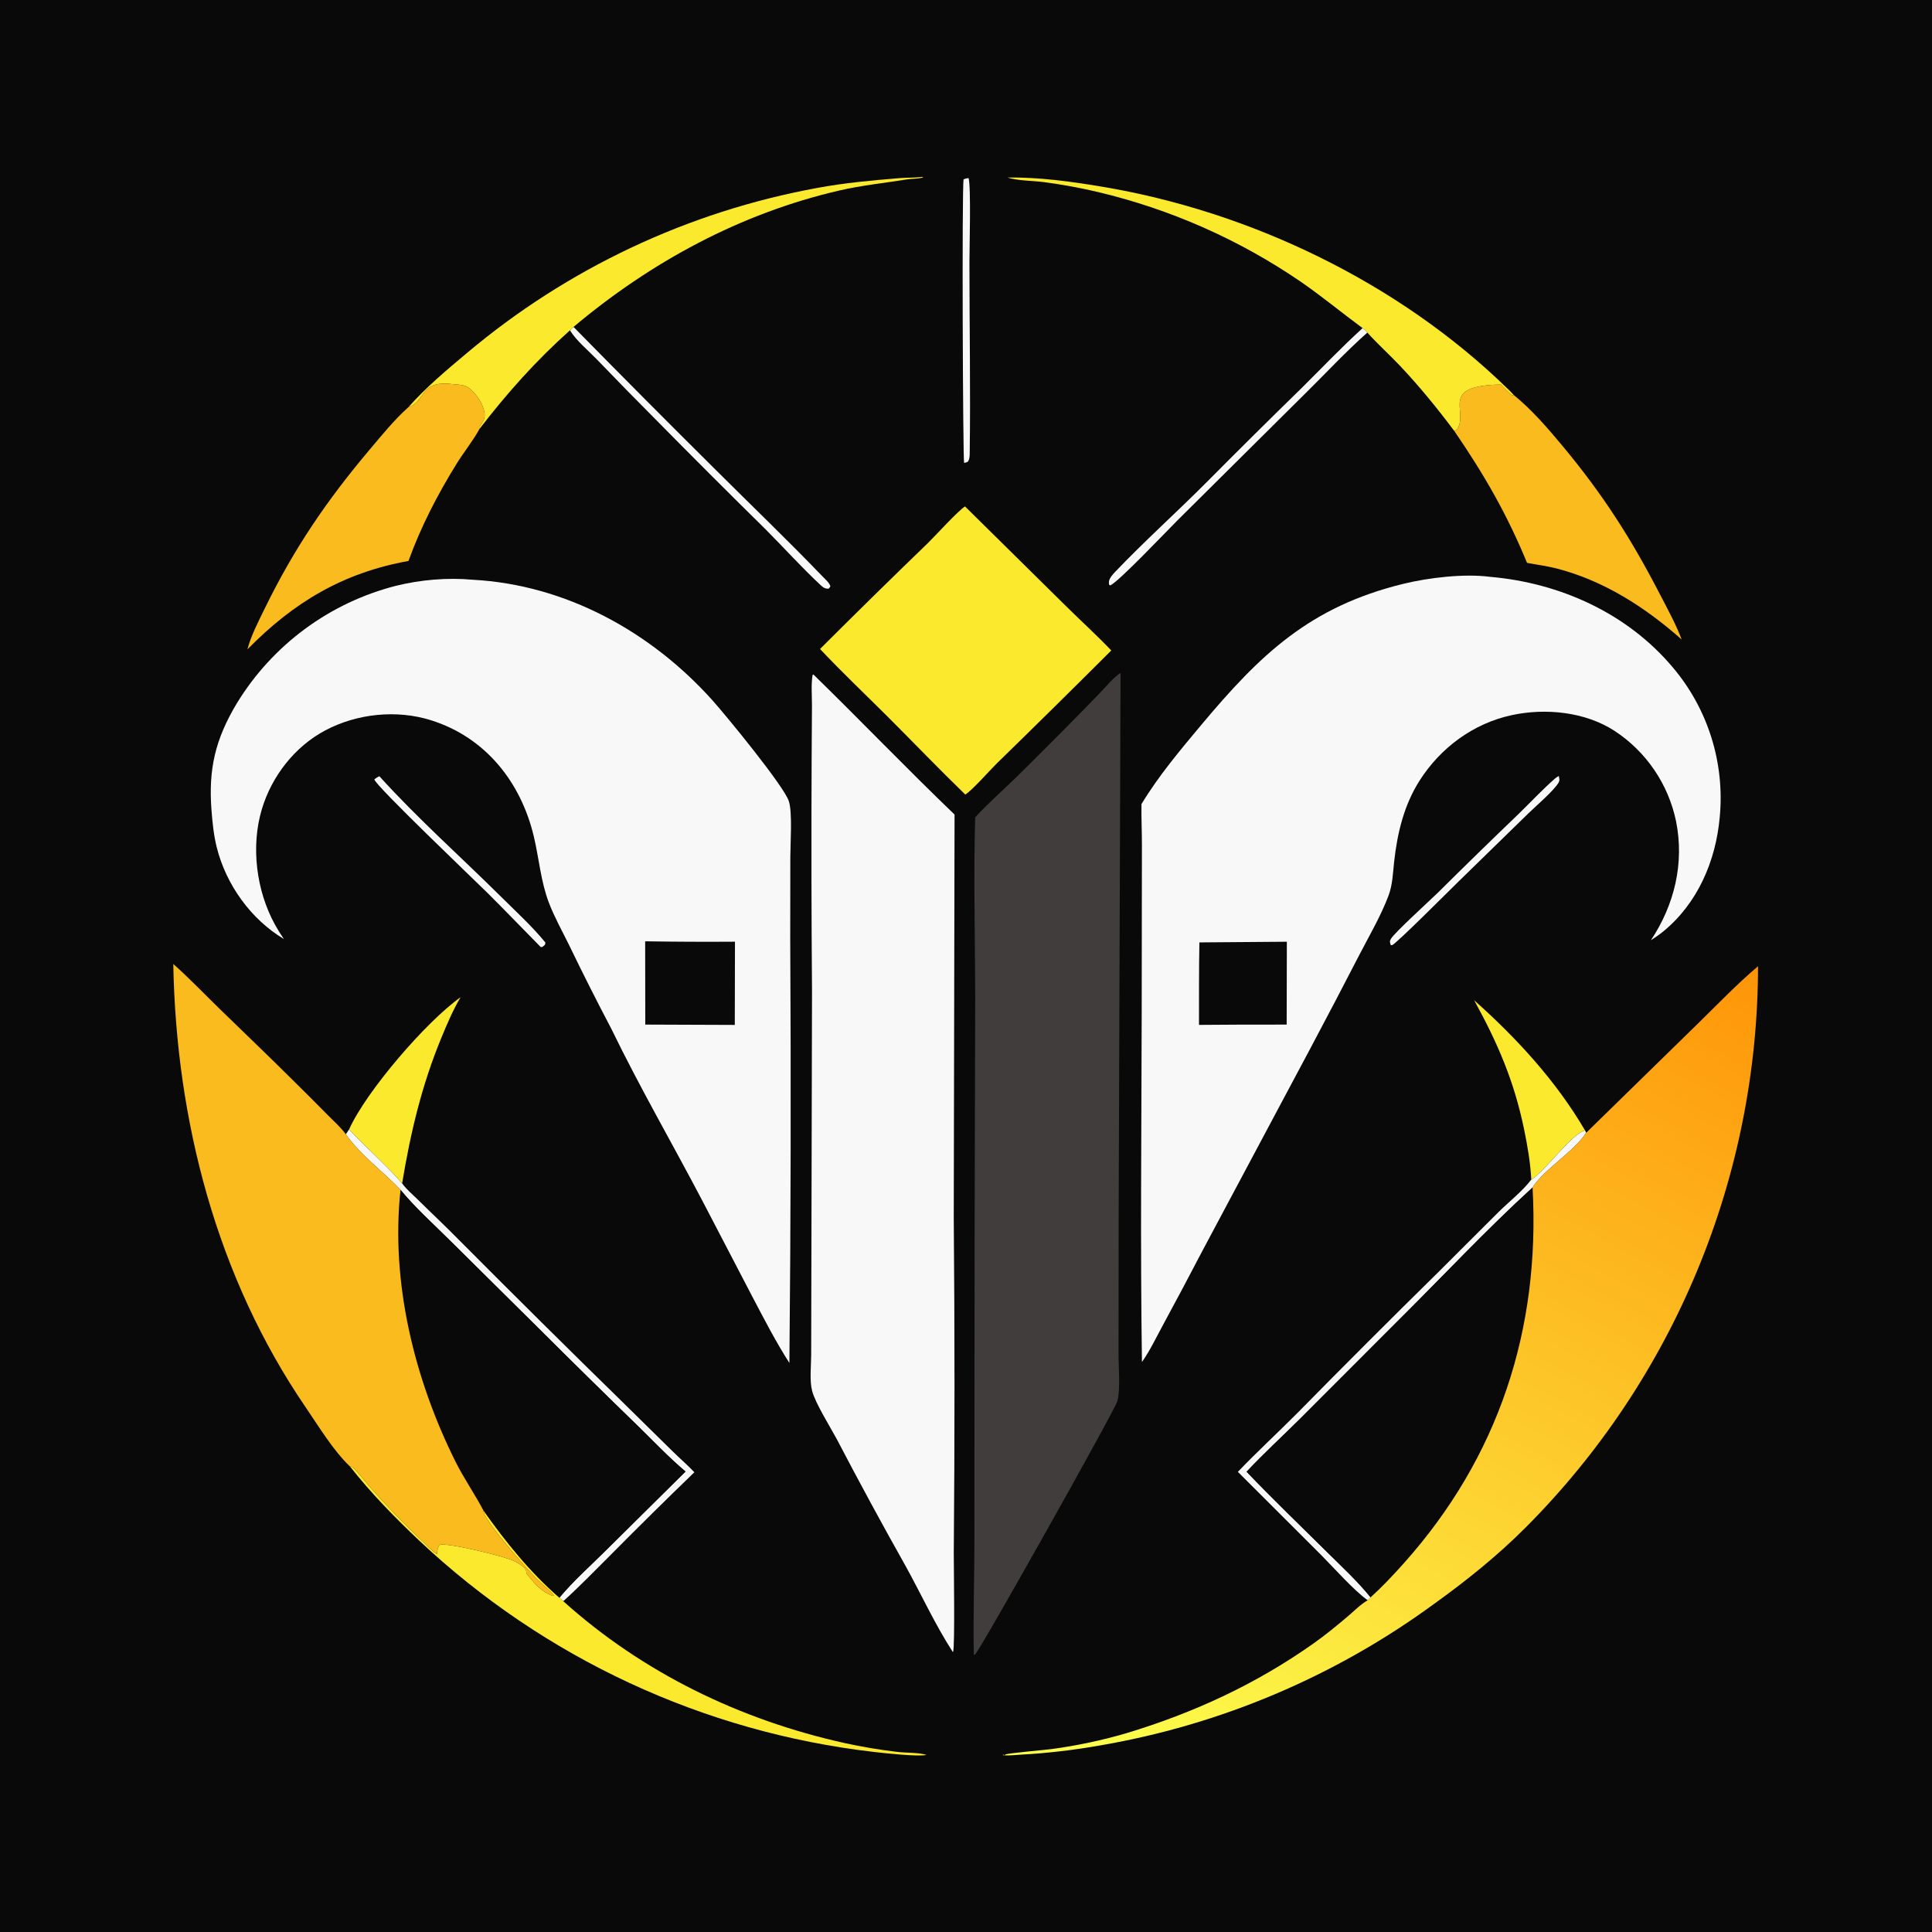
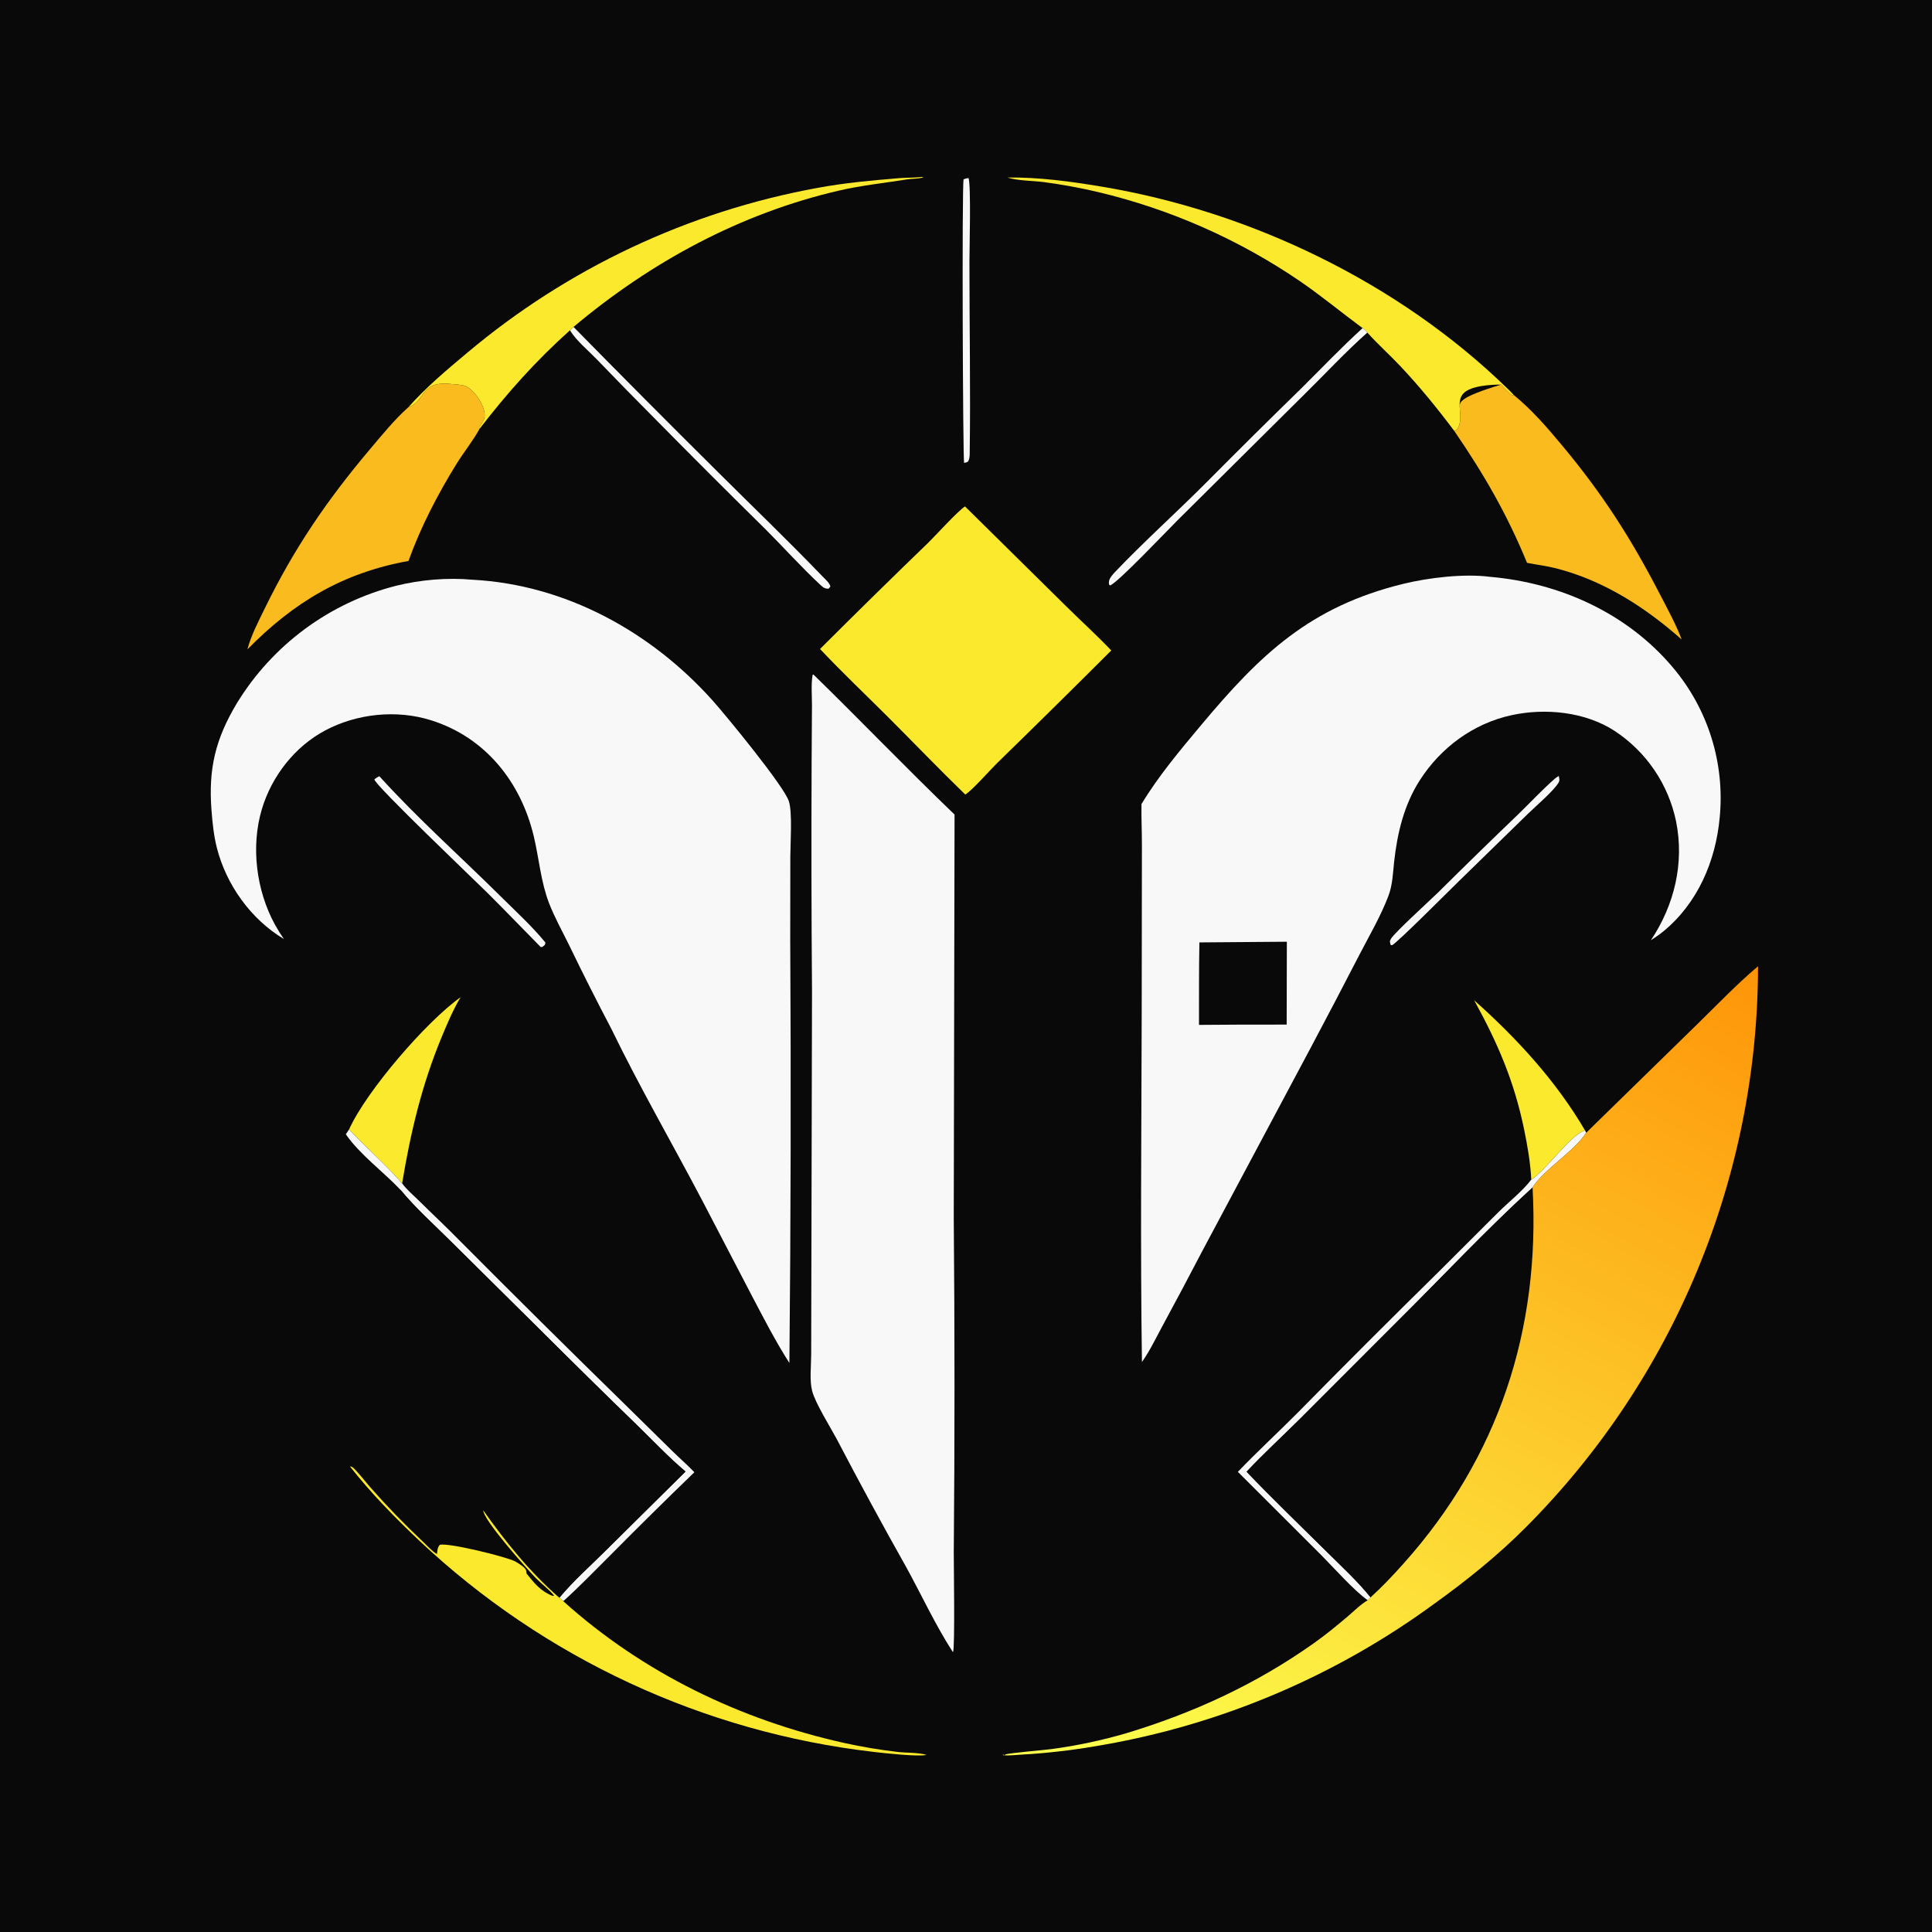
<svg xmlns="http://www.w3.org/2000/svg" width="2013" height="2013">
  <rect width="100%" height="100%" fill="#808080" stroke="none" />
  <path fill="#080908" transform="matrix(-1.966 2.40744e-16 2.40744e-16 1.966 2013 0)" d="M0 0L1024 0L1024 1024L0 1024L0 0Z" />
  <path fill="#F8F8F8" transform="matrix(-1.966 2.40744e-16 2.40744e-16 1.966 2013 0)" d="M197.783 411.26Q198.976 411.873 199.979 412.763C206.631 418.601 212.85 425.304 219.212 431.481Q240.726 452.117 261.888 473.114C266.331 477.456 284.63 494.059 286.713 497.496C287.619 498.992 287.283 499.308 286.821 500.913C286.59 500.905 286.354 500.935 286.128 500.887C284.267 500.493 255.702 471.832 250.804 467.061L213.866 431.02C209.836 427.081 200.626 419.281 197.925 414.811C197.158 413.542 197.561 412.621 197.783 411.26Z" />
  <path fill="#F8F8F8" transform="matrix(-1.966 2.40744e-16 2.40744e-16 1.966 2013 0)" d="M822.867 411.365C823.872 411.847 824.654 412.362 825.527 413.056C824.959 416.348 771.726 467.091 765.633 473.146C756.092 482.627 746.782 492.353 737.326 501.922L736.483 501.85C735.382 500.927 734.982 501.038 734.844 499.542C741.806 491.01 750.379 483.169 758.209 475.4C779.674 454.103 802.571 433.791 822.867 411.365Z" />
  <path fill="#F8F8F8" transform="matrix(-1.966 2.40744e-16 2.40744e-16 1.966 2013 0)" d="M510.589 94.382C511.588 94.467 512.3 94.636 513.226 95.02C514.179 99.131 513.594 243.038 512.963 245.342C512.137 245.092 511.108 245.086 510.689 244.262C510.071 243.046 510.008 241.66 509.989 240.321C509.514 206.592 510.133 172.712 510.138 138.959C510.139 131.784 509.218 99.116 510.589 94.382Z" />
  <path fill="#F8F8F8" transform="matrix(-1.966 2.40744e-16 2.40744e-16 1.966 2013 0)" d="M301.769 173.901C312.916 184.024 323.348 195.005 334.04 205.608Q359.454 230.388 384.454 255.585C400.408 271.604 417.369 286.773 432.959 303.129C434.08 304.305 435.983 306.451 436.178 308.133C436.271 308.942 436.214 309.091 436.119 309.826L435.529 310.276C430.962 308.238 406.24 282.123 399.896 275.792L331.709 208.096C320.985 197.53 310.508 186.229 299.254 176.262C300.009 175.203 300.732 174.652 301.769 173.901Z" />
  <path fill="#F8F8F8" transform="matrix(-1.966 2.40744e-16 2.40744e-16 1.966 2013 0)" d="M719.956 173.262L721.85 175.057C718.381 180.654 712.376 185.528 707.792 190.266Q691.958 206.724 675.839 222.905Q647.169 251.989 618.065 280.64C608.479 290.254 599.198 300.582 589.298 309.823C587.802 311.22 586.861 312.065 584.763 311.986L583.824 310.872C584.02 309.118 586.918 306.61 588.233 305.243C606.491 286.259 625.559 267.982 644.218 249.39Q682.327 211.565 719.956 173.262Z" />
  <path fill="#F8F8F8" transform="matrix(-1.966 2.40744e-16 2.40744e-16 1.966 2013 0)" d="M183.861 599.122C191.107 600.83 204.637 620.328 212.38 625.175C217.074 631.336 224.05 636.765 229.601 642.23L261.371 673.928Q299.145 711.069 336.3 748.829C346.725 759.313 357.651 769.368 367.877 780.037L323.781 824.059C316.897 830.991 306.65 842.634 299.077 848.096L297.528 846.538C304.445 837.979 312.719 830.35 320.528 822.611C334.819 808.45 349.339 794.521 363.245 779.98C354.072 770.194 344.122 761.096 334.614 751.633L282.407 699.383C258.898 676.044 236.137 651.668 211.684 629.338C206.048 620.074 189.462 610.071 183.274 600.337L183.861 599.122Z" />
  <path fill="#F8F8F8" transform="matrix(-1.966 2.40744e-16 2.40744e-16 1.966 2013 0)" d="M838.901 598.554L840.626 601.135C833.185 611.948 820.7 620.981 811.644 630.603C803.698 640.237 794.01 648.896 785.148 657.713L737.727 704.692Q712.08 730.274 686.081 755.498C677.694 763.658 669.551 772.339 660.599 779.872L703.579 822.422C711.547 830.331 720.282 838.071 727.436 846.719L725.392 848.59C716.695 840.747 708.534 832.277 700.239 824.011Q678.316 801.888 655.911 780.254C659.557 776.407 663.626 772.894 667.419 769.181L692.704 744.307Q737.039 700.983 780.757 657.036C787.771 649.884 795.105 643.05 802.227 636.005C805.036 633.227 808.519 630.345 810.785 627.142C819.529 617.118 829.793 608.295 838.901 598.554Z" />
  <path fill="#FBE92E" transform="matrix(-1.966 2.40744e-16 2.40744e-16 1.966 2013 0)" d="M183.861 599.122C199.218 572.877 220.048 550.245 242.665 530.088C230.212 552.683 221.507 572.863 216.229 598.272C214.396 607.092 212.828 616.166 212.38 625.175C204.637 620.328 191.107 600.83 183.861 599.122Z" />
  <path fill="#FBE92E" transform="matrix(-1.966 2.40744e-16 2.40744e-16 1.966 2013 0)" d="M810.785 627.142C806.334 600.214 800.374 575.07 789.912 549.795C786.922 542.572 783.81 535.212 779.798 528.491C797.926 541.333 829.799 578.28 838.901 598.554C829.793 608.295 819.529 617.118 810.785 627.142Z" />
  <path fill="#FBE92E" transform="matrix(-1.966 2.40744e-16 2.40744e-16 1.966 2013 0)" d="M767.788 800.349C767.988 805.343 744.843 831.286 740.004 836.265C736.975 839.382 732.903 842.363 730.242 845.652L730.954 845.812C737.478 843.258 740.657 839.151 744.852 833.915C744.89 833.613 745.019 832.507 745.094 832.249C745.571 830.604 749.32 828.383 750.873 827.523C755.261 825.093 786.383 817.457 790.811 818.714C792.163 820.169 792.015 821.686 792.357 823.603C795.015 822.046 797.487 819.186 799.752 817.057C809.591 807.809 818.76 798.322 827.696 788.197C829.442 786.219 835.74 778.23 837.334 777.407C837.661 777.238 838.057 777.272 838.419 777.204C827.364 791.257 814.555 804.397 801.55 816.65Q798.479 819.537 795.352 822.362Q792.224 825.187 789.04 827.949Q785.857 830.711 782.619 833.409Q779.381 836.107 776.09 838.74Q772.799 841.372 769.456 843.939Q766.113 846.505 762.719 849.005Q759.325 851.504 755.883 853.935Q752.44 856.366 748.949 858.728Q745.458 861.09 741.921 863.382Q738.384 865.673 734.802 867.894Q731.22 870.115 727.594 872.263Q723.969 874.412 720.301 876.488Q716.633 878.564 712.924 880.567Q709.215 882.569 705.468 884.497Q701.72 886.425 697.934 888.277Q694.149 890.13 690.327 891.907Q686.505 893.684 682.649 895.384Q678.792 897.084 674.902 898.707Q671.013 900.33 667.092 901.875Q663.17 903.42 659.219 904.886Q655.268 906.352 651.288 907.74Q647.308 909.127 643.301 910.434Q639.295 911.742 635.263 912.969Q631.231 914.196 627.175 915.343Q623.119 916.489 619.041 917.555Q614.964 918.62 610.865 919.604Q606.767 920.588 602.65 921.489Q598.533 922.391 594.399 923.21Q590.265 924.03 586.115 924.767Q581.965 925.503 577.802 926.157Q573.638 926.811 569.462 927.381Q565.286 927.952 561.1 928.439C555.91 929.064 536.935 931.158 532.904 930.041C536.889 928.759 543.772 929.001 548.239 928.475Q562.398 926.807 576.326 923.766C631.6 911.499 683.196 886.555 725.392 848.59L727.436 846.719C743.175 832.97 755.737 817.337 767.788 800.349Z" />
  <path fill="#FBE92E" transform="matrix(-1.966 2.40744e-16 2.40744e-16 1.966 2013 0)" d="M719.956 173.262C678.966 138.826 631.517 113.098 579.149 100.976C567.205 98.212 555.133 97.002 543.058 95.049C540.346 94.61 537.222 94.869 534.64 93.989L534.951 93.736L535.51 93.805C539.383 94.25 543.285 94.076 547.175 94.398C561.772 95.604 576.505 96.919 590.908 99.624Q597.28 100.79 603.612 102.162Q609.943 103.535 616.226 105.111Q622.51 106.688 628.739 108.468Q634.968 110.247 641.136 112.228Q647.304 114.208 653.405 116.388Q659.506 118.567 665.533 120.943Q671.56 123.319 677.506 125.889Q683.453 128.458 689.313 131.22Q695.174 133.981 700.942 136.931Q706.709 139.88 712.379 143.015Q718.048 146.15 723.612 149.467Q729.177 152.785 734.631 156.28Q740.085 159.776 745.424 163.446Q750.762 167.117 755.978 170.959Q761.194 174.8 766.283 178.809Q771.372 182.818 776.329 186.989C787.083 195.986 798.131 205.262 807.454 215.777C807.264 215.725 807.066 215.694 806.883 215.621C798.274 212.193 801.292 201.696 784.871 203.496C782.661 203.738 779.198 203.786 777.217 204.615C773.021 206.373 768.717 212.729 767.551 216.887C766.907 219.183 766.734 221.245 767.972 223.36C768.594 224.423 769.315 225.435 770.022 226.442L769.757 227.278C755.065 208.207 739.821 191.115 721.85 175.057L719.956 173.262Z" />
  <path fill="#FBE92E" transform="matrix(-1.966 2.40744e-16 2.40744e-16 1.966 2013 0)" d="M221.672 209.32C222.74 208.084 223.931 206.968 225.101 205.829C282.672 149.789 361.356 111.951 440.407 98.849C456.869 96.121 473.347 93.863 490.066 94.078C484.223 95.871 476.796 95.73 470.646 96.516Q456.059 98.446 441.74 101.835Q434.583 103.539 427.511 105.568Q420.439 107.597 413.467 109.947Q406.495 112.297 399.638 114.963Q392.781 117.629 386.053 120.606Q379.324 123.583 372.739 126.864Q366.154 130.145 359.726 133.724Q353.298 137.303 347.04 141.172Q340.782 145.04 334.707 149.191C323.38 157.001 312.816 165.733 301.769 173.901C300.732 174.652 300.009 175.203 299.254 176.262C293.738 182.412 287.521 187.952 281.847 193.967C271.482 204.953 262.175 216.396 253.124 228.475L251.554 227.477C249.311 223.738 250.072 219.893 250.302 215.767C250.451 213.1 250.226 210.434 248.264 208.419C244.344 204.39 233.759 203.82 228.349 203.831C226.511 205.884 224.615 207.752 222.573 209.6L221.672 209.32Z" />
-   <path fill="#FABB1E" transform="matrix(-1.966 2.40744e-16 2.40744e-16 1.966 2013 0)" d="M228.349 203.831C233.759 203.82 244.344 204.39 248.264 208.419C250.226 210.434 250.451 213.1 250.302 215.767C250.072 219.893 249.311 223.738 251.554 227.477L253.124 228.475C237.396 251.466 225.266 272.403 214.623 298.298C209.483 299.291 204.288 299.911 199.205 301.21C173.968 307.658 151.979 321.847 132.665 338.913C135.699 330.863 140.016 323.02 143.963 315.385C159.476 285.374 174.297 262.145 196.02 236.08C203.859 226.674 212.152 217.082 221.672 209.32L222.573 209.6C224.615 207.752 226.511 205.884 228.349 203.831Z" />
+   <path fill="#FABB1E" transform="matrix(-1.966 2.40744e-16 2.40744e-16 1.966 2013 0)" d="M228.349 203.831C250.226 210.434 250.451 213.1 250.302 215.767C250.072 219.893 249.311 223.738 251.554 227.477L253.124 228.475C237.396 251.466 225.266 272.403 214.623 298.298C209.483 299.291 204.288 299.911 199.205 301.21C173.968 307.658 151.979 321.847 132.665 338.913C135.699 330.863 140.016 323.02 143.963 315.385C159.476 285.374 174.297 262.145 196.02 236.08C203.859 226.674 212.152 217.082 221.672 209.32L222.573 209.6C224.615 207.752 226.511 205.884 228.349 203.831Z" />
  <path fill="#FABB1E" transform="matrix(-1.966 2.40744e-16 2.40744e-16 1.966 2013 0)" d="M769.757 227.278L770.022 226.442C769.315 225.435 768.594 224.423 767.972 223.36C766.734 221.245 766.907 219.183 767.551 216.887C768.717 212.729 773.021 206.373 777.217 204.615C779.198 203.786 782.661 203.738 784.871 203.496C801.292 201.696 798.274 212.193 806.883 215.621C807.066 215.694 807.264 215.725 807.454 215.777C814.869 222.384 821.459 230.543 827.861 238.119C850.534 264.946 868.127 290.746 883.55 322.385C886.918 329.294 890.823 336.707 892.786 344.151C868.313 319.23 842.188 303.566 807.424 297.289C800.934 279.28 791.966 261.994 781.895 245.736C778.072 239.564 773.214 233.602 769.757 227.278Z" />
  <path fill="#FBE92E" transform="matrix(-1.966 2.40744e-16 2.40744e-16 1.966 2013 0)" d="M512.492 268.381C516.69 271.213 527.472 283.216 531.945 287.605Q560.866 315.531 589.308 343.946C577.702 356.291 565.263 368.038 553.269 380.019C539.605 393.669 526.188 407.672 512.318 421.101C508.321 418.514 499.464 408.33 495.458 404.418Q465.024 374.762 434.964 344.728C442.852 336.435 451.44 328.679 459.576 320.611L512.492 268.381Z" />
  <path fill="#080908" transform="matrix(-1.966 2.40744e-16 2.40744e-16 1.966 2013 0)" d="M811.644 630.603C816.927 679.549 804.346 730.757 782.581 774.478C778.141 783.397 772.428 791.574 767.788 800.349C755.737 817.337 743.175 832.97 727.436 846.719C720.282 838.071 711.547 830.331 703.579 822.422L660.599 779.872C669.551 772.339 677.694 763.658 686.081 755.498Q712.08 730.274 737.727 704.692L785.148 657.713C794.01 648.896 803.698 640.237 811.644 630.603Z" />
  <path fill="#080908" transform="matrix(-1.966 2.40744e-16 2.40744e-16 1.966 2013 0)" d="M211.684 629.338C236.137 651.668 258.898 676.044 282.407 699.383L334.614 751.633C344.122 761.096 354.072 770.194 363.245 779.98C349.339 794.521 334.819 808.45 320.528 822.611C312.719 830.35 304.445 837.979 297.528 846.538C291.392 841 285.62 834.843 280.106 828.687C229.577 772.274 207.549 704.493 211.684 629.338Z" />
-   <path fill="#FABB1E" transform="matrix(-1.966 2.40744e-16 2.40744e-16 1.966 2013 0)" d="M840.626 601.135C843.226 597.522 846.849 594.347 849.98 591.176Q859.463 581.565 869.082 572.089C881.857 559.384 894.87 546.979 907.771 534.41C915.829 526.561 923.651 518.351 932.072 510.892C930.543 593.912 909.118 676.743 861.901 745.837C854.822 756.196 847.531 768.41 838.505 777.139C838.48 777.164 838.448 777.182 838.419 777.204C838.057 777.272 837.661 777.238 837.334 777.407C835.74 778.23 829.442 786.219 827.696 788.197C818.76 798.322 809.591 807.809 799.752 817.057C797.487 819.186 795.015 822.046 792.357 823.603C792.015 821.686 792.163 820.169 790.811 818.714C786.383 817.457 755.261 825.093 750.873 827.523C749.32 828.383 745.571 830.604 745.094 832.249C745.019 832.507 744.89 833.613 744.852 833.915C740.657 839.151 737.478 843.258 730.954 845.812L730.242 845.652C732.903 842.363 736.975 839.382 740.004 836.265C744.843 831.286 767.988 805.343 767.788 800.349C772.428 791.574 778.141 783.397 782.581 774.478C804.346 730.757 816.927 679.549 811.644 630.603C820.7 620.981 833.185 611.948 840.626 601.135Z" />
  <defs>
    <linearGradient id="gradient_0" gradientUnits="userSpaceOnUse" x1="124.662" y1="497.239" x2="380.874" y2="967.227">
      <stop offset="0" stop-color="#FE9508" />
      <stop offset="1" stop-color="#FCFF4D" />
    </linearGradient>
  </defs>
  <path fill="url(#gradient_0)" transform="matrix(-1.966 2.40744e-16 2.40744e-16 1.966 2013 0)" d="M92.2 512.084C103.45 521.586 113.761 532.422 124.302 542.698L183.274 600.337C189.462 610.071 206.048 620.074 211.684 629.338C207.549 704.493 229.577 772.274 280.106 828.687C285.62 834.843 291.392 841 297.528 846.538L299.077 848.096C302.931 850.329 306.519 854.022 309.949 856.916C315.698 861.768 321.444 866.49 327.589 870.84C358.329 892.604 391.226 907.769 427.232 918.631Q436.836 921.428 446.621 923.505Q456.407 925.581 466.319 926.926C469.929 927.449 489.057 929.019 490.944 929.803C491.234 929.924 491.487 930.12 491.758 930.278L491.969 929.83L492.49 930.154C492.339 930.189 492.191 930.246 492.037 930.259C489.038 930.504 485.543 930.044 482.516 929.891Q461.737 928.72 441.243 925.091Q435.256 924.071 429.301 922.877Q423.346 921.684 417.428 920.319Q411.511 918.954 405.635 917.418Q399.759 915.882 393.93 914.177Q388.101 912.472 382.324 910.599Q376.547 908.725 370.826 906.685Q365.106 904.646 359.447 902.441Q353.788 900.237 348.195 897.869Q342.602 895.502 337.08 892.973Q331.558 890.445 326.111 887.758Q320.665 885.071 315.299 882.227Q309.932 879.384 304.65 876.386Q299.368 873.388 294.176 870.239Q288.983 867.089 283.883 863.791Q278.784 860.492 273.782 857.048Q268.78 853.603 263.88 850.015C246.922 837.847 230.136 824.376 215.398 809.568Q211.752 805.914 208.196 802.171Q204.64 798.429 201.177 794.6Q197.714 790.772 194.346 786.86Q190.978 782.948 187.706 778.955Q184.435 774.962 181.262 770.89Q178.089 766.818 175.017 762.669Q171.945 758.52 168.975 754.298Q166.005 750.075 163.14 745.781Q160.275 741.488 157.515 737.125Q154.756 732.762 152.104 728.333Q149.452 723.904 146.909 719.411Q144.366 714.919 141.934 710.365Q139.502 705.812 137.183 701.2Q134.863 696.588 132.657 691.921Q130.45 687.254 128.359 682.535Q126.268 677.815 124.292 673.046Q122.317 668.276 120.459 663.46Q118.602 658.643 116.862 653.783Q115.123 648.923 113.503 644.021Q111.883 639.12 110.383 634.18Q108.884 629.24 107.506 624.266Q106.128 619.291 104.872 614.283Q103.616 609.276 102.483 604.24Q101.35 599.204 100.34 594.141Q99.331 589.078 98.446 583.993Q97.561 578.907 96.8 573.801Q96.04 568.695 95.405 563.572Q94.769 558.449 94.26 553.312Q93.75 548.175 93.366 543.027Q92.983 537.879 92.725 532.723Q92.467 527.567 92.336 522.407Q92.204 517.246 92.2 512.084Z" />
  <path fill="#F8F8F8" transform="matrix(-1.966 2.40744e-16 2.40744e-16 1.966 2013 0)" d="M592.881 357.404L593.29 357.824C594.09 362.922 593.575 368.773 593.586 373.968L593.762 402.853Q594.053 464.079 593.564 525.303L593.925 681.983L594.006 718.07C594.017 723.804 594.917 731.56 593.524 737.05C591.872 743.563 583.896 756.236 580.483 762.614Q562.606 796.832 543.667 830.474C535.456 845.401 528.22 861.167 518.963 875.486L518.806 875.494C517.768 873.147 518.447 829.023 518.435 823.141Q517.659 734.357 518.444 645.574L518.019 431.687C543.36 407.367 567.727 381.942 592.881 357.404Z" />
-   <path fill="#403D3C" transform="matrix(-1.966 2.40744e-16 2.40744e-16 1.966 2013 0)" d="M430.042 356.703C433.096 358.166 438.747 365.004 441.299 367.586Q462.49 389.431 484.172 410.79C491.768 418.308 499.859 425.269 507.093 433.153C507.979 464.806 507.146 496.637 507.08 528.309L507.409 662.337L507.489 815.953C507.49 836.349 508.239 856.83 507.8 877.211C507.548 877.037 507.279 876.885 507.043 876.69C504.483 874.575 432.757 746.884 431.674 742.436C430.048 735.762 431.161 724.438 431.116 717.153L431.044 643.101L430.042 356.703Z" />
  <path fill="#F8F8F8" transform="matrix(-1.966 2.40744e-16 2.40744e-16 1.966 2013 0)" d="M234.171 305.706C248.016 303.897 266.9 306.159 280.283 309.439C329.705 321.55 355.925 346.736 387.339 384.279C398.471 397.584 409.978 411.27 418.958 426.149C419.093 433.457 418.694 440.786 418.723 448.098L418.835 537.186C418.96 598.699 419.606 660.344 418.704 721.844C414.464 715.812 411.108 708.748 407.587 702.269Q397.065 682.873 386.878 663.299L329.515 555.742Q316.234 530.779 303.277 505.646C298.042 495.557 292.033 485.285 288.027 474.649C285.876 468.939 285.711 462.76 285.055 456.751C283.395 441.551 279.82 426.6 271.5 413.591C260.391 396.22 243.097 383.421 222.84 379.028C204.891 375.136 183.845 377.202 168.203 387.364Q166.651 388.384 165.15 389.478Q163.65 390.572 162.205 391.739Q160.76 392.906 159.374 394.142Q157.988 395.378 156.664 396.681Q155.34 397.984 154.082 399.35Q152.824 400.716 151.634 402.142Q150.444 403.568 149.326 405.051Q148.208 406.534 147.163 408.07Q146.119 409.606 145.152 411.191Q144.184 412.776 143.295 414.407Q142.407 416.038 141.599 417.71Q140.792 419.383 140.067 421.093Q139.342 422.803 138.703 424.547Q138.063 426.29 137.509 428.063Q136.956 429.836 136.49 431.634Q136.024 433.431 135.647 435.25C131.16 457.448 136.524 479.604 148.966 498.288C146.703 496.848 144.461 495.31 142.385 493.609C124.21 478.714 114.633 456.366 112.515 433.292Q112.385 431.96 112.289 430.625Q112.193 429.29 112.13 427.953Q112.067 426.616 112.038 425.278Q112.008 423.939 112.012 422.601Q112.016 421.263 112.054 419.925Q112.091 418.587 112.162 417.25Q112.233 415.913 112.337 414.579Q112.441 413.245 112.579 411.913Q112.716 410.582 112.887 409.254Q113.057 407.927 113.261 406.604Q113.465 405.281 113.702 403.964Q113.938 402.646 114.208 401.335Q114.478 400.024 114.78 398.72Q115.082 397.416 115.417 396.12Q115.751 394.824 116.118 393.537Q116.485 392.25 116.884 390.972Q117.283 389.695 117.714 388.427Q118.145 387.16 118.607 385.904Q119.069 384.648 119.563 383.404Q120.056 382.159 120.58 380.928Q121.105 379.696 121.66 378.478Q122.215 377.26 122.8 376.057Q123.385 374.853 124 373.664Q124.615 372.475 125.26 371.302Q125.905 370.129 126.578 368.973Q127.252 367.816 127.954 366.677Q128.657 365.537 129.387 364.416Q130.118 363.294 130.876 362.191Q131.635 361.089 132.42 360.005Q133.206 358.921 134.018 357.858Q134.831 356.794 135.67 355.751Q136.508 354.708 137.373 353.686C161.577 324.947 197.137 308.934 234.171 305.706Z" />
  <path fill="#080908" transform="matrix(-1.966 2.40744e-16 2.40744e-16 1.966 2013 0)" d="M341.91 499.09L388.255 499.452C388.556 514.009 388.415 528.602 388.477 543.164Q365.242 542.95 342.006 543.009L341.91 499.09Z" />
  <path fill="#F8F8F8" transform="matrix(-1.966 2.40744e-16 2.40744e-16 1.966 2013 0)" d="M773.379 307.25C786.765 306.008 801.048 307.244 814.059 310.458Q815.686 310.873 817.303 311.326Q818.919 311.78 820.524 312.273Q822.13 312.766 823.722 313.297Q825.315 313.828 826.895 314.398Q828.474 314.967 830.04 315.575Q831.605 316.183 833.155 316.828Q834.705 317.473 836.239 318.155Q837.774 318.838 839.291 319.557Q840.808 320.276 842.307 321.032Q843.807 321.788 845.288 322.58Q846.768 323.371 848.229 324.198Q849.691 325.026 851.131 325.888Q852.572 326.75 853.992 327.647Q855.411 328.544 856.809 329.475Q858.206 330.405 859.581 331.37Q860.956 332.334 862.306 333.331Q863.657 334.328 864.984 335.358Q866.31 336.387 867.611 337.449Q868.913 338.51 870.188 339.602Q871.463 340.695 872.711 341.817Q873.96 342.94 875.181 344.093Q876.402 345.245 877.594 346.427Q878.787 347.609 879.951 348.819Q881.115 350.03 882.249 351.268Q883.384 352.505 884.488 353.771Q885.592 355.036 886.665 356.327Q887.738 357.618 888.78 358.935Q889.822 360.252 890.832 361.593Q891.841 362.935 892.818 364.301Q893.795 365.666 894.739 367.055Q895.683 368.444 896.593 369.855Q897.502 371.266 898.378 372.699C909.84 391.837 913.523 407.606 911.803 429.627C911.29 436.205 910.609 442.841 908.991 449.249C904.026 468.911 890.928 487.207 873.451 497.658Q876.038 493.934 878.227 489.963C888.105 471.893 891.055 448.606 885.121 428.804C879.893 411.362 867.7 395.668 851.544 387.099C834.661 378.145 813.653 375.972 795.387 381.741C766.577 390.839 747.812 414.518 740.978 443.382C738.239 454.951 737.262 467.384 732.97 478.528C730.034 486.151 725.861 493.607 722.262 500.947Q711.457 523.31 699.888 545.288C684.883 576.253 667.443 606.286 651.456 636.776L625.136 687.293C618.912 699.107 612.759 711.103 605.547 722.347Q604.438 610.036 605.108 497.726L605.055 454.063C605.045 447.065 603.882 430.609 605.841 424.596C608.451 416.586 638.934 379.391 646.422 371.046C678.991 334.751 724.199 309.873 773.379 307.25Z" />
-   <path fill="#080908" transform="matrix(-1.966 2.40744e-16 2.40744e-16 1.966 2013 0)" d="M634.392 499.073Q658.191 499.236 681.987 498.864L681.926 543.002L634.487 543.181L634.392 499.073Z" />
</svg>